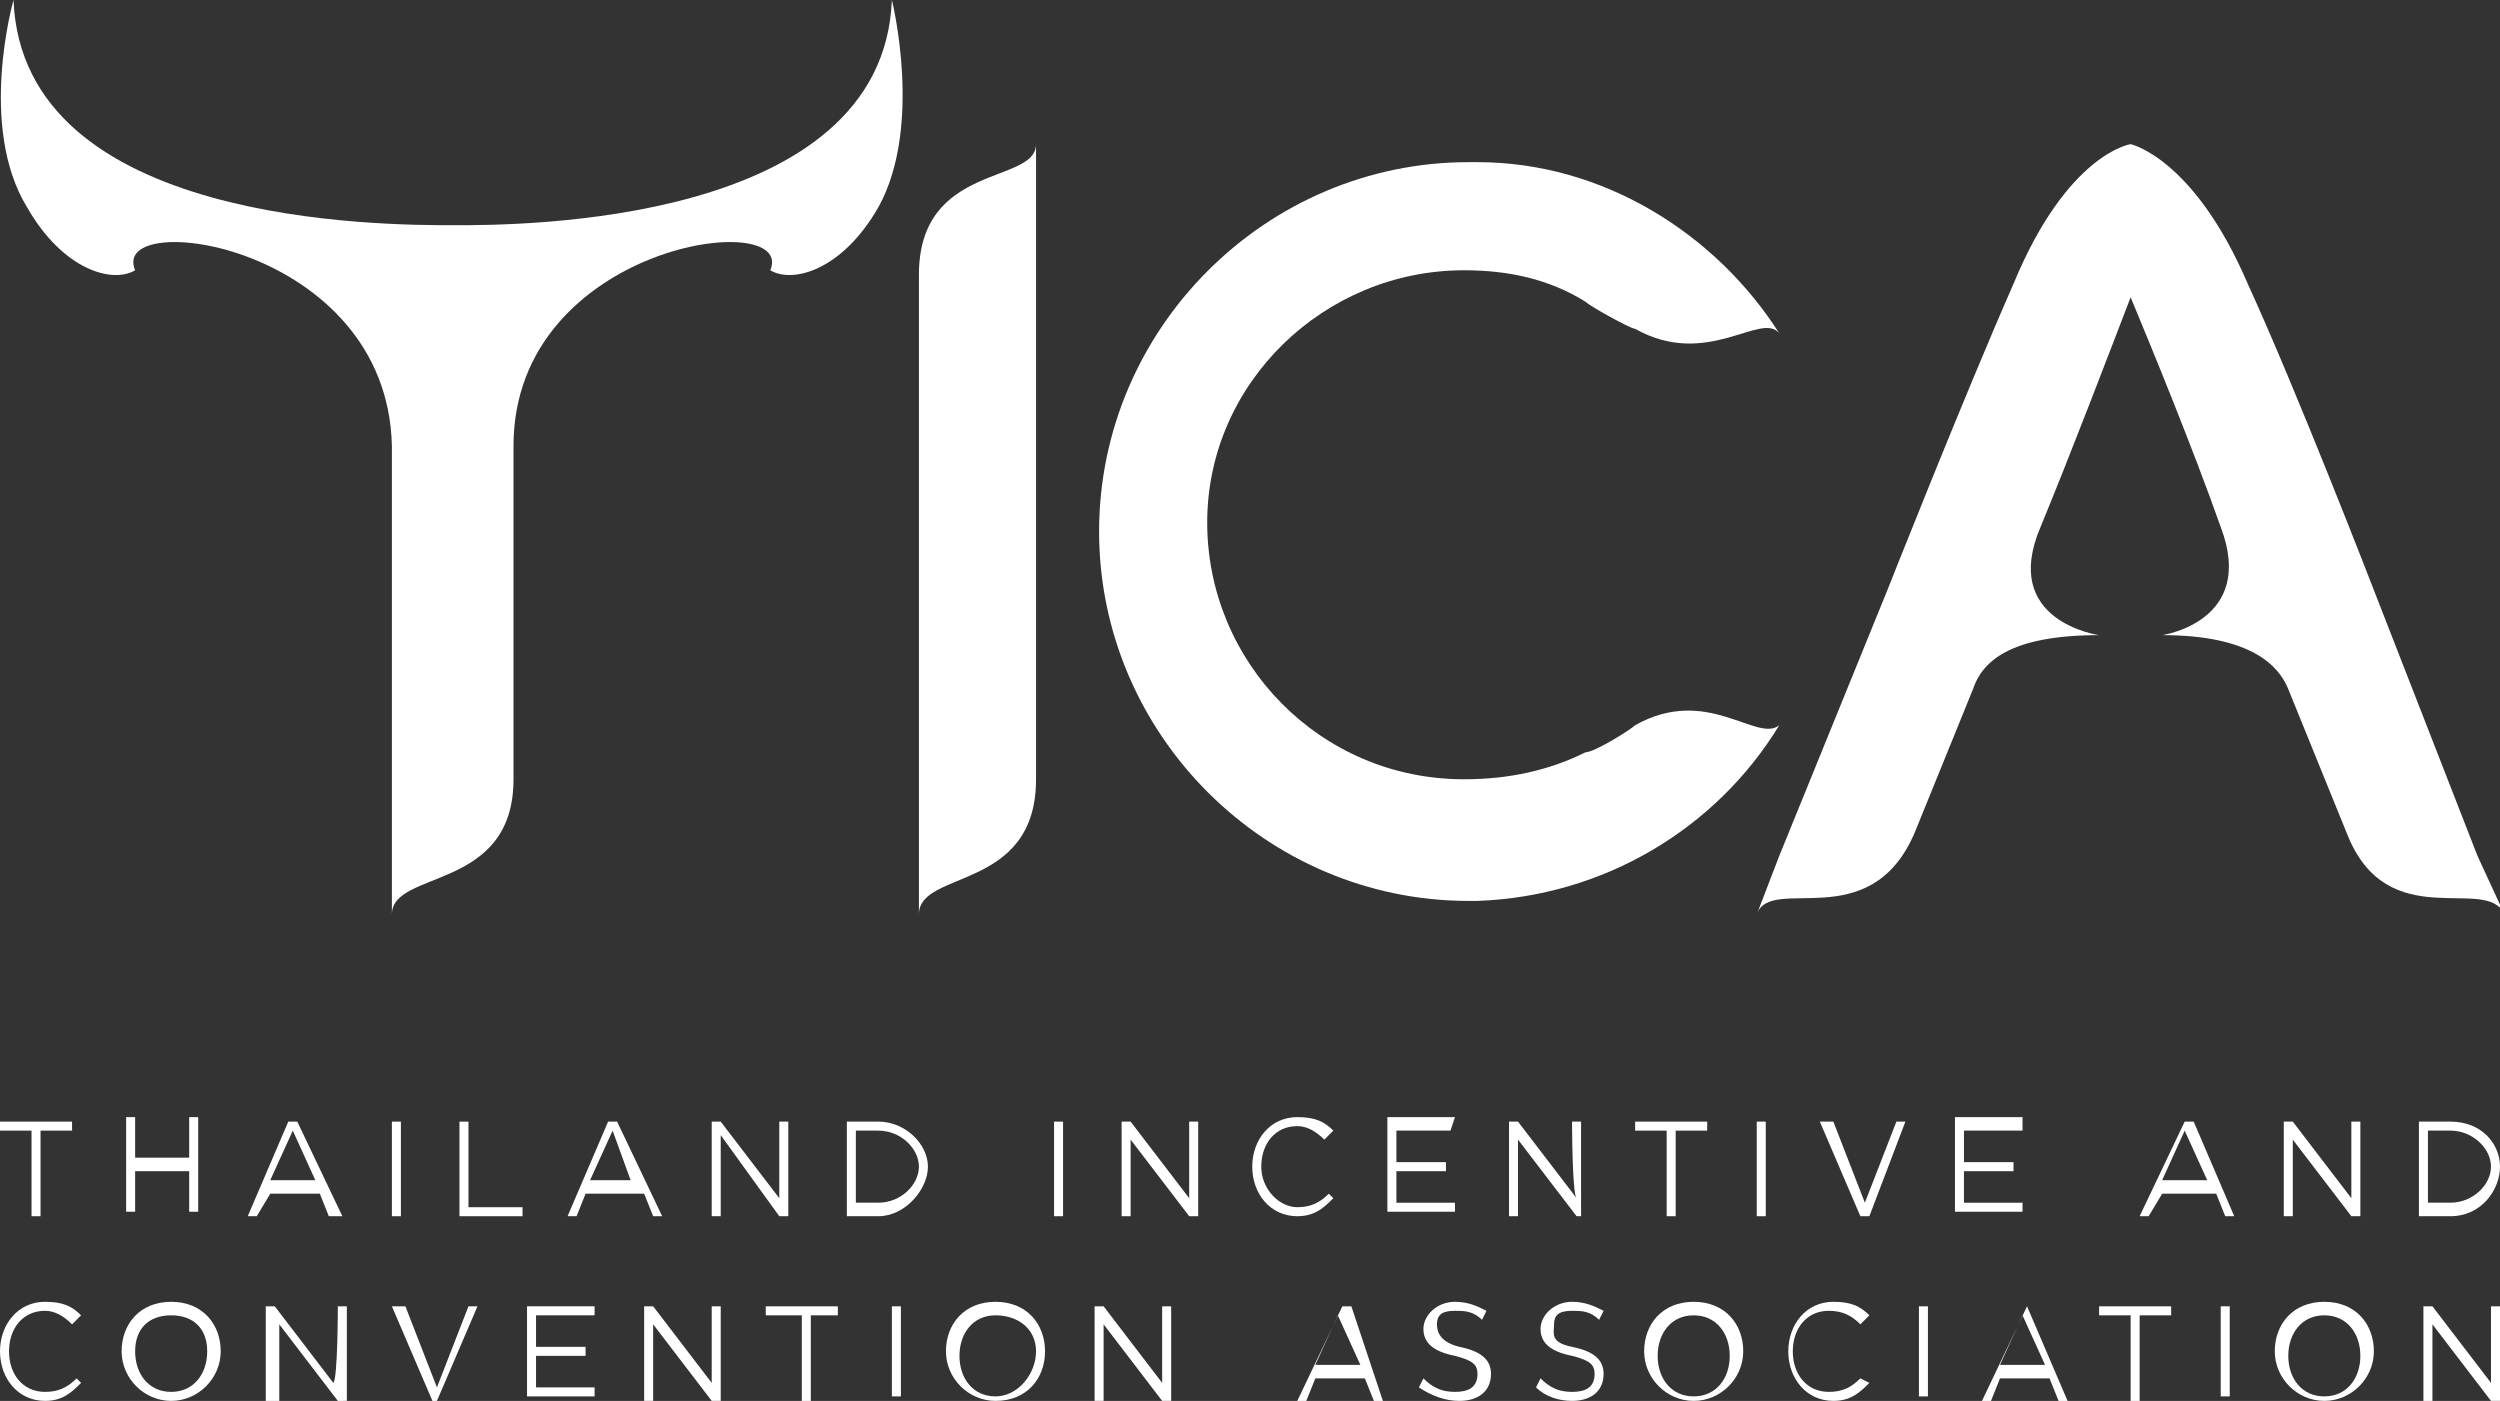
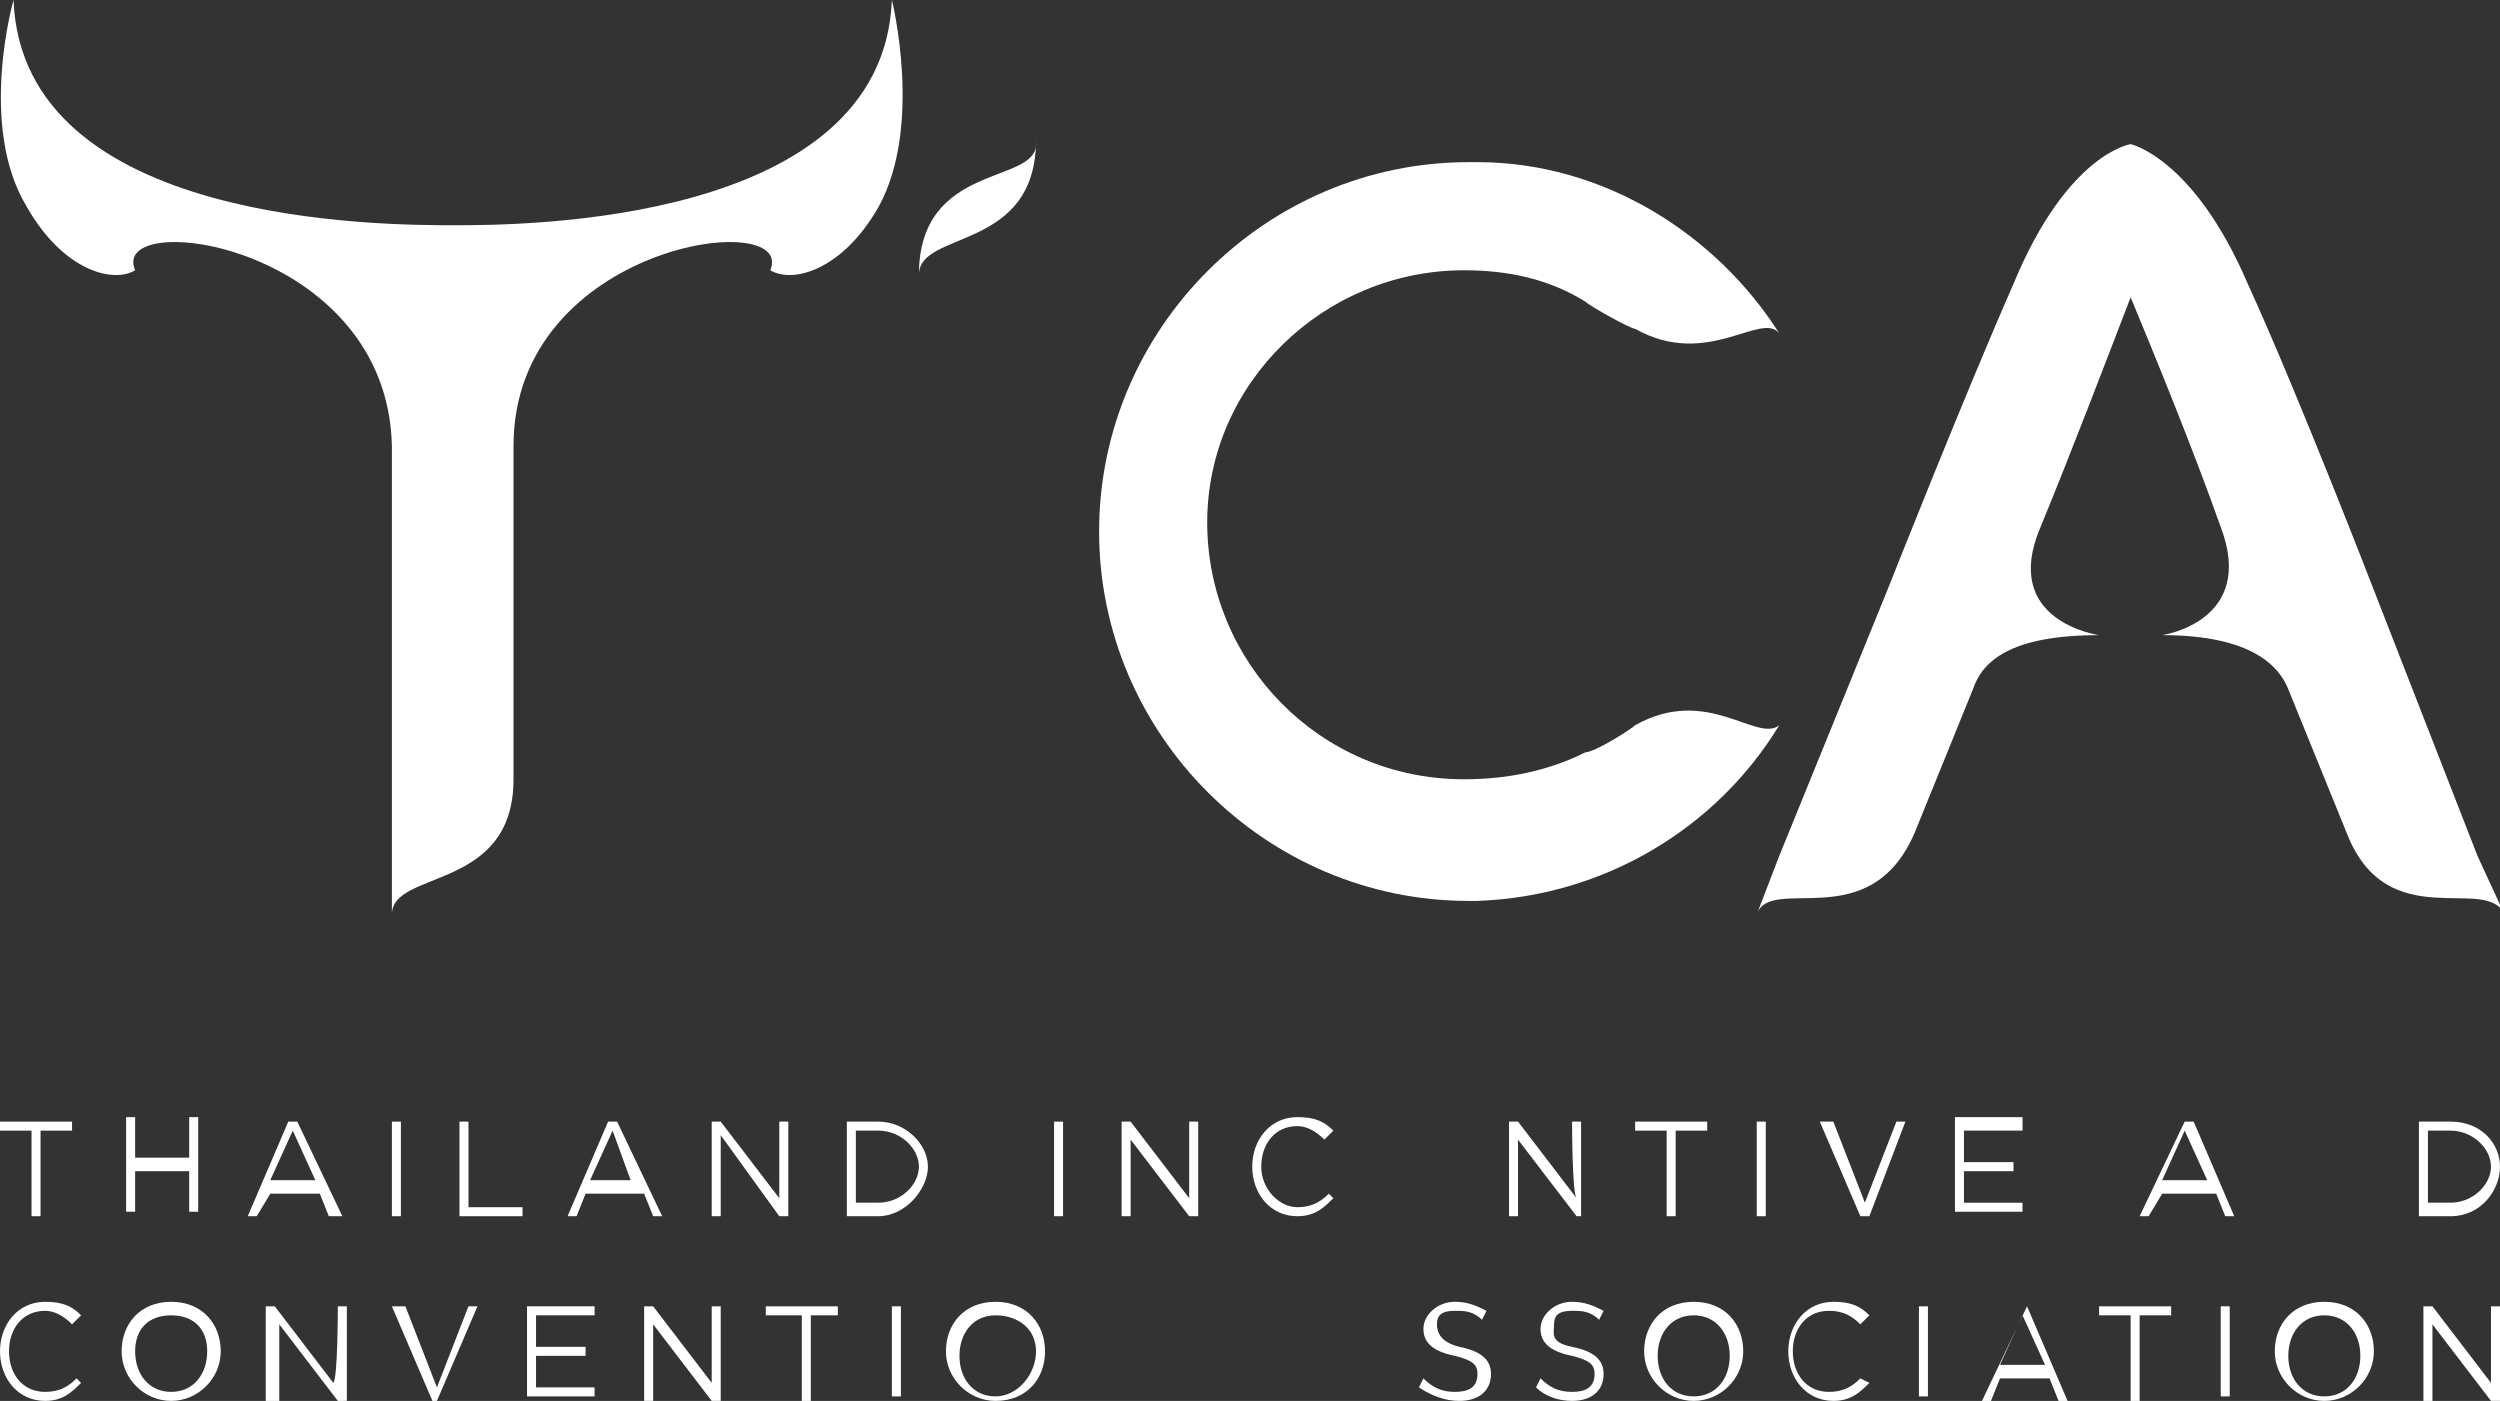
<svg xmlns="http://www.w3.org/2000/svg" version="1.1" id="Layer_1" x="0px" y="0px" width="55.5px" height="31.1px" viewBox="0 0 55.5 31.1" style="enable-background:new 0 0 55.5 31.1;" xml:space="preserve">
  <rect x="0" y="0" width="55.5" height="31.1" fill="#333333" stroke="none" />
  <style type="text/css">
	.st0{fill:#FFFFFF;}
</style>
  <g>
    <path id="path14" class="st0" d="M0.9,27H0.7v-1.9H0v-0.2h1.6v0.2H0.9V27z" />
    <path id="path18" class="st0" d="M3,26v0.9H2.8v-2.1H3v0.9h1.2v-0.9h0.2v2.1H4.2V26C4.2,26,3,26,3,26z" />
    <path id="path22" class="st0" d="M6.5,25.1l-0.5,1.1H7L6.5,25.1L6.5,25.1z M7.6,27H7.3l-0.2-0.5H6L5.7,27H5.5l0.9-2.1h0.2L7.6,27   L7.6,27z" />
    <path id="path24" class="st0" d="M8.7,27h0.2v-2.1H8.7V27z" />
    <path id="path28" class="st0" d="M10.2,24.9h0.2v1.9h1.2V27h-1.4V24.9z" />
    <path id="path32" class="st0" d="M13.6,25.1l-0.5,1.1h0.9L13.6,25.1L13.6,25.1z M14.7,27h-0.2l-0.2-0.5H13L12.8,27h-0.2l0.9-2.1   h0.2L14.7,27L14.7,27z" />
    <path id="path36" class="st0" d="M17.3,24.9h0.2V27h-0.2L16,25.2V27h-0.2v-2.1h0.2l1.3,1.7V24.9z" />
    <path id="path48" class="st0" d="M19.5,25.1H19v1.6h0.5c0.5,0,0.9-0.4,0.9-0.8S20,25.1,19.5,25.1 M19.5,27h-0.7v-2.1h0.7   c0.6,0,1.1,0.5,1.1,1S20.1,27,19.5,27" />
    <path id="path50" class="st0" d="M23.6,27h-0.2v-2.1h0.2V27z" />
    <path id="path54" class="st0" d="M26.4,24.9h0.2V27h-0.2l-1.3-1.7V27h-0.2v-2.1h0.2l1.3,1.7C26.4,26.5,26.4,24.9,26.4,24.9z" />
    <path id="path58" class="st0" d="M28.8,27c-0.6,0-1-0.5-1-1.1s0.4-1.1,1-1.1c0.4,0,0.6,0.1,0.8,0.3l-0.2,0.2   c-0.2-0.2-0.4-0.3-0.6-0.3c-0.5,0-0.8,0.4-0.8,0.9s0.4,0.9,0.8,0.9c0.3,0,0.5-0.1,0.7-0.3l0.1,0.1C29.4,26.8,29.2,27,28.8,27" />
-     <path id="path62" class="st0" d="M32.2,25.1H31v0.7h1.1V26H31v0.7h1.3v0.2h-1.5v-2.1h1.5L32.2,25.1L32.2,25.1z" />
    <path id="path66" class="st0" d="M34.9,24.9h0.2V27H35l-1.3-1.7V27h-0.2v-2.1h0.2l1.3,1.7C34.9,26.5,34.9,24.9,34.9,24.9z" />
    <path id="path70" class="st0" d="M37.2,27h-0.2v-1.9h-0.7v-0.2h1.6v0.2h-0.7L37.2,27L37.2,27z" />
    <path id="path72" class="st0" d="M39.2,27H39v-2.1h0.2V27z" />
    <path id="path76" class="st0" d="M42.1,24.9h0.2L41.5,27h-0.2l-0.9-2.1h0.3l0.7,1.8C41.4,26.7,42.1,24.9,42.1,24.9z" />
    <path id="path80" class="st0" d="M44.9,25.1h-1.3v0.7h1.1V26h-1.1v0.7h1.3v0.2h-1.5v-2.1h1.5L44.9,25.1L44.9,25.1z" />
    <path id="path84" class="st0" d="M48.5,25.1l-0.5,1.1h1L48.5,25.1L48.5,25.1z M49.6,27h-0.2l-0.2-0.5H48L47.7,27h-0.2l1-2.1h0.2   L49.6,27L49.6,27z" />
-     <path id="path88" class="st0" d="M52.2,24.9h0.2V27h-0.2l-1.3-1.7V27h-0.2v-2.1h0.2l1.3,1.7C52.2,26.5,52.2,24.9,52.2,24.9z" />
    <path id="path92" class="st0" d="M54.4,25.1h-0.5v1.6h0.5c0.5,0,0.9-0.4,0.9-0.8S54.9,25.1,54.4,25.1 M54.4,27h-0.7v-2.1h0.7   c0.7,0,1.1,0.5,1.1,1S55.1,27,54.4,27" />
    <path id="path96" class="st0" d="M1,31.1c-0.6,0-1-0.5-1-1.1s0.4-1.1,1-1.1c0.4,0,0.6,0.1,0.8,0.3l-0.2,0.2   c-0.2-0.2-0.4-0.3-0.6-0.3c-0.5,0-0.8,0.4-0.8,0.9s0.3,0.9,0.8,0.9c0.3,0,0.5-0.1,0.7-0.3l0.1,0.1C1.6,30.9,1.4,31.1,1,31.1" />
    <path id="path100" class="st0" d="M3.8,29.2C3.3,29.2,3,29.5,3,30s0.3,0.9,0.8,0.9s0.8-0.4,0.8-0.9S4.3,29.2,3.8,29.2 M3.8,31.1   c-0.6,0-1.1-0.5-1.1-1.1s0.4-1.1,1.1-1.1s1.1,0.5,1.1,1.1S4.4,31.1,3.8,31.1" />
    <path id="path104" class="st0" d="M7.5,29h0.2v2.1H7.5l-1.3-1.7v1.7H5.9V29h0.2l1.3,1.7C7.5,30.6,7.5,29,7.5,29z" />
    <path id="path108" class="st0" d="M10.4,29h0.2l-0.9,2.1H9.6L8.7,29h0.3l0.7,1.8C9.7,30.8,10.4,29,10.4,29z" />
    <path id="path112" class="st0" d="M13.2,29.2h-1.3v0.7h1.1v0.2h-1.1v0.7h1.3V31h-1.5V29h1.5L13.2,29.2L13.2,29.2z" />
    <path id="path116" class="st0" d="M15.8,29H16v2.1h-0.2l-1.3-1.7v1.7h-0.2V29h0.2l1.3,1.7C15.8,30.6,15.8,29,15.8,29z" />
    <path id="path120" class="st0" d="M18,31.1h-0.2v-1.9H17V29h1.6v0.2H18L18,31.1L18,31.1z" />
    <path id="path122" class="st0" d="M20,31h-0.2V29H20V31z" />
    <path id="path126" class="st0" d="M22.1,29.2c-0.5,0-0.8,0.4-0.8,0.9s0.3,0.9,0.8,0.9S23,30.5,23,30S22.6,29.2,22.1,29.2    M22.1,31.1c-0.6,0-1.1-0.5-1.1-1.1s0.4-1.1,1.1-1.1s1.1,0.5,1.1,1.1S22.8,31.1,22.1,31.1" />
-     <path id="path130" class="st0" d="M25.8,29H26v2.1h-0.2l-1.3-1.7v1.7h-0.2V29h0.2l1.3,1.7C25.8,30.6,25.8,29,25.8,29z" />
-     <path id="path134" class="st0" d="M29.7,29.2l-0.5,1.1h1L29.7,29.2L29.7,29.2z M30.7,31.1h-0.2l-0.2-0.5h-1.1l-0.2,0.5h-0.2l1-2.1   h0.2L30.7,31.1L30.7,31.1z" />
    <path id="path138" class="st0" d="M32.4,29.9c0.5,0.1,0.7,0.3,0.7,0.6c0,0.4-0.3,0.6-0.7,0.6c-0.3,0-0.6-0.1-0.9-0.3l0.1-0.2   c0.2,0.2,0.4,0.3,0.7,0.3s0.5-0.1,0.5-0.4c0-0.2-0.1-0.3-0.5-0.4c-0.5-0.1-0.7-0.3-0.7-0.6s0.3-0.6,0.7-0.6c0.3,0,0.5,0.1,0.7,0.2   l-0.1,0.2c-0.2-0.2-0.4-0.2-0.6-0.2c-0.3,0-0.4,0.1-0.4,0.3S32,29.8,32.4,29.9" />
    <path id="path142" class="st0" d="M34.9,29.9c0.5,0.1,0.7,0.3,0.7,0.6c0,0.4-0.3,0.6-0.7,0.6c-0.3,0-0.6-0.1-0.8-0.3l0.1-0.2   c0.2,0.2,0.4,0.3,0.7,0.3s0.5-0.1,0.5-0.4c0-0.2-0.1-0.3-0.5-0.4c-0.5-0.1-0.7-0.3-0.7-0.6s0.3-0.6,0.7-0.6c0.3,0,0.5,0.1,0.7,0.2   l-0.1,0.2c-0.2-0.2-0.4-0.2-0.6-0.2c-0.3,0-0.4,0.1-0.4,0.3S34.4,29.8,34.9,29.9" />
    <path id="path146" class="st0" d="M37.6,29.2c-0.5,0-0.8,0.4-0.8,0.9s0.3,0.9,0.8,0.9s0.8-0.4,0.8-0.9S38.1,29.2,37.6,29.2    M37.6,31.1c-0.6,0-1.1-0.5-1.1-1.1s0.4-1.1,1.1-1.1s1.1,0.5,1.1,1.1S38.2,31.1,37.6,31.1" />
    <path id="path150" class="st0" d="M40.7,31.1c-0.6,0-1-0.5-1-1.1s0.4-1.1,1-1.1c0.4,0,0.6,0.1,0.8,0.3l-0.2,0.2   c-0.2-0.2-0.4-0.3-0.7-0.3c-0.5,0-0.8,0.4-0.8,0.9s0.3,0.9,0.8,0.9c0.3,0,0.5-0.1,0.7-0.3l0.2,0.1C41.3,30.9,41.1,31.1,40.7,31.1" />
    <path id="path152" class="st0" d="M42.8,31h-0.2V29h0.2V31z" />
    <path id="path156" class="st0" d="M44.9,29.2l-0.5,1.1h1L44.9,29.2L44.9,29.2z M45.9,31.1h-0.2l-0.2-0.5h-1.1l-0.2,0.5h-0.2l1-2.1   H45L45.9,31.1L45.9,31.1z" />
    <path id="path160" class="st0" d="M47.5,31.1h-0.2v-1.9h-0.7V29h1.6v0.2h-0.7L47.5,31.1L47.5,31.1z" />
    <path id="path162" class="st0" d="M49.5,31h-0.2V29h0.2V31z" />
    <path id="path166" class="st0" d="M51.6,29.2c-0.5,0-0.8,0.4-0.8,0.9s0.3,0.9,0.8,0.9s0.8-0.4,0.8-0.9S52.1,29.2,51.6,29.2    M51.6,31.1c-0.6,0-1.1-0.5-1.1-1.1s0.4-1.1,1.1-1.1s1.1,0.5,1.1,1.1S52.2,31.1,51.6,31.1" />
    <path id="path170" class="st0" d="M55.3,29h0.2v2.1h-0.2L54,29.4v1.7h-0.2V29H54l1.3,1.7C55.3,30.6,55.3,29,55.3,29z" />
    <path id="path174" class="st0" d="M19.8,0c-0.2,5-8.3,5-9.7,5h0C8.5,5,0.5,5,0.3,0c0,0-0.8,2.8,0.3,4.6C1.4,6,2.5,6.3,3,6   C2.4,4.6,8.6,5.4,8.7,9.9v8.9v1.5c0-1,2.7-0.5,2.7-3V9.9c0-4.5,6.3-5.3,5.7-3.9c0.5,0.3,1.6,0,2.4-1.4C20.5,2.8,19.8,0,19.8,0" />
-     <path id="path178" class="st0" d="M20.4,6.1v14.2c0-1,2.6-0.5,2.6-3V3.2C23,4.1,20.4,3.6,20.4,6.1" />
+     <path id="path178" class="st0" d="M20.4,6.1c0-1,2.6-0.5,2.6-3V3.2C23,4.1,20.4,3.6,20.4,6.1" />
    <path id="path182" class="st0" d="M36.3,16.1c-0.1,0.1-0.9,0.6-1.1,0.6c-0.8,0.4-1.7,0.6-2.7,0.6c-3.2,0-5.7-2.6-5.7-5.7   S29.4,6,32.5,6c1,0,1.9,0.2,2.7,0.7c0.1,0.1,1,0.6,1.1,0.6c1.6,0.9,2.8-0.4,3.2,0.1c-1.4-2.2-3.9-3.8-6.7-3.8c-0.1,0-0.2,0-0.2,0   c-4.5,0-8.2,3.7-8.2,8.2s3.7,8.2,8.2,8.2c0.1,0,0.2,0,0.2,0c2.8-0.1,5.3-1.6,6.7-3.9C39,16.5,37.9,15.2,36.3,16.1" />
    <path id="path186" class="st0" d="M55,19l-2.3-5.9l0,0c0,0-1.7-4.4-2.8-6.8c-1.2-2.8-2.6-3.1-2.6-3.1l0,0l0,0c0,0-1.4,0.2-2.6,3.1   c-1.1,2.5-2.8,6.8-2.8,6.8l0,0L39.5,19L39,20.3c0.3-0.9,2.5,0.5,3.5-1.8l1.3-3.2v0c0.2-0.6,0.8-1.2,2.8-1.2c0,0-2.2-0.3-1.3-2.4   c0.7-1.7,1.5-3.8,2-5.1c0.5,1.2,1.4,3.4,2,5.1c0.8,2.1-1.3,2.4-1.3,2.4c2,0,2.6,0.7,2.8,1.2v0l1.3,3.2c0.9,2.3,3.1,0.9,3.5,1.8   L55,19L55,19z" />
  </g>
</svg>